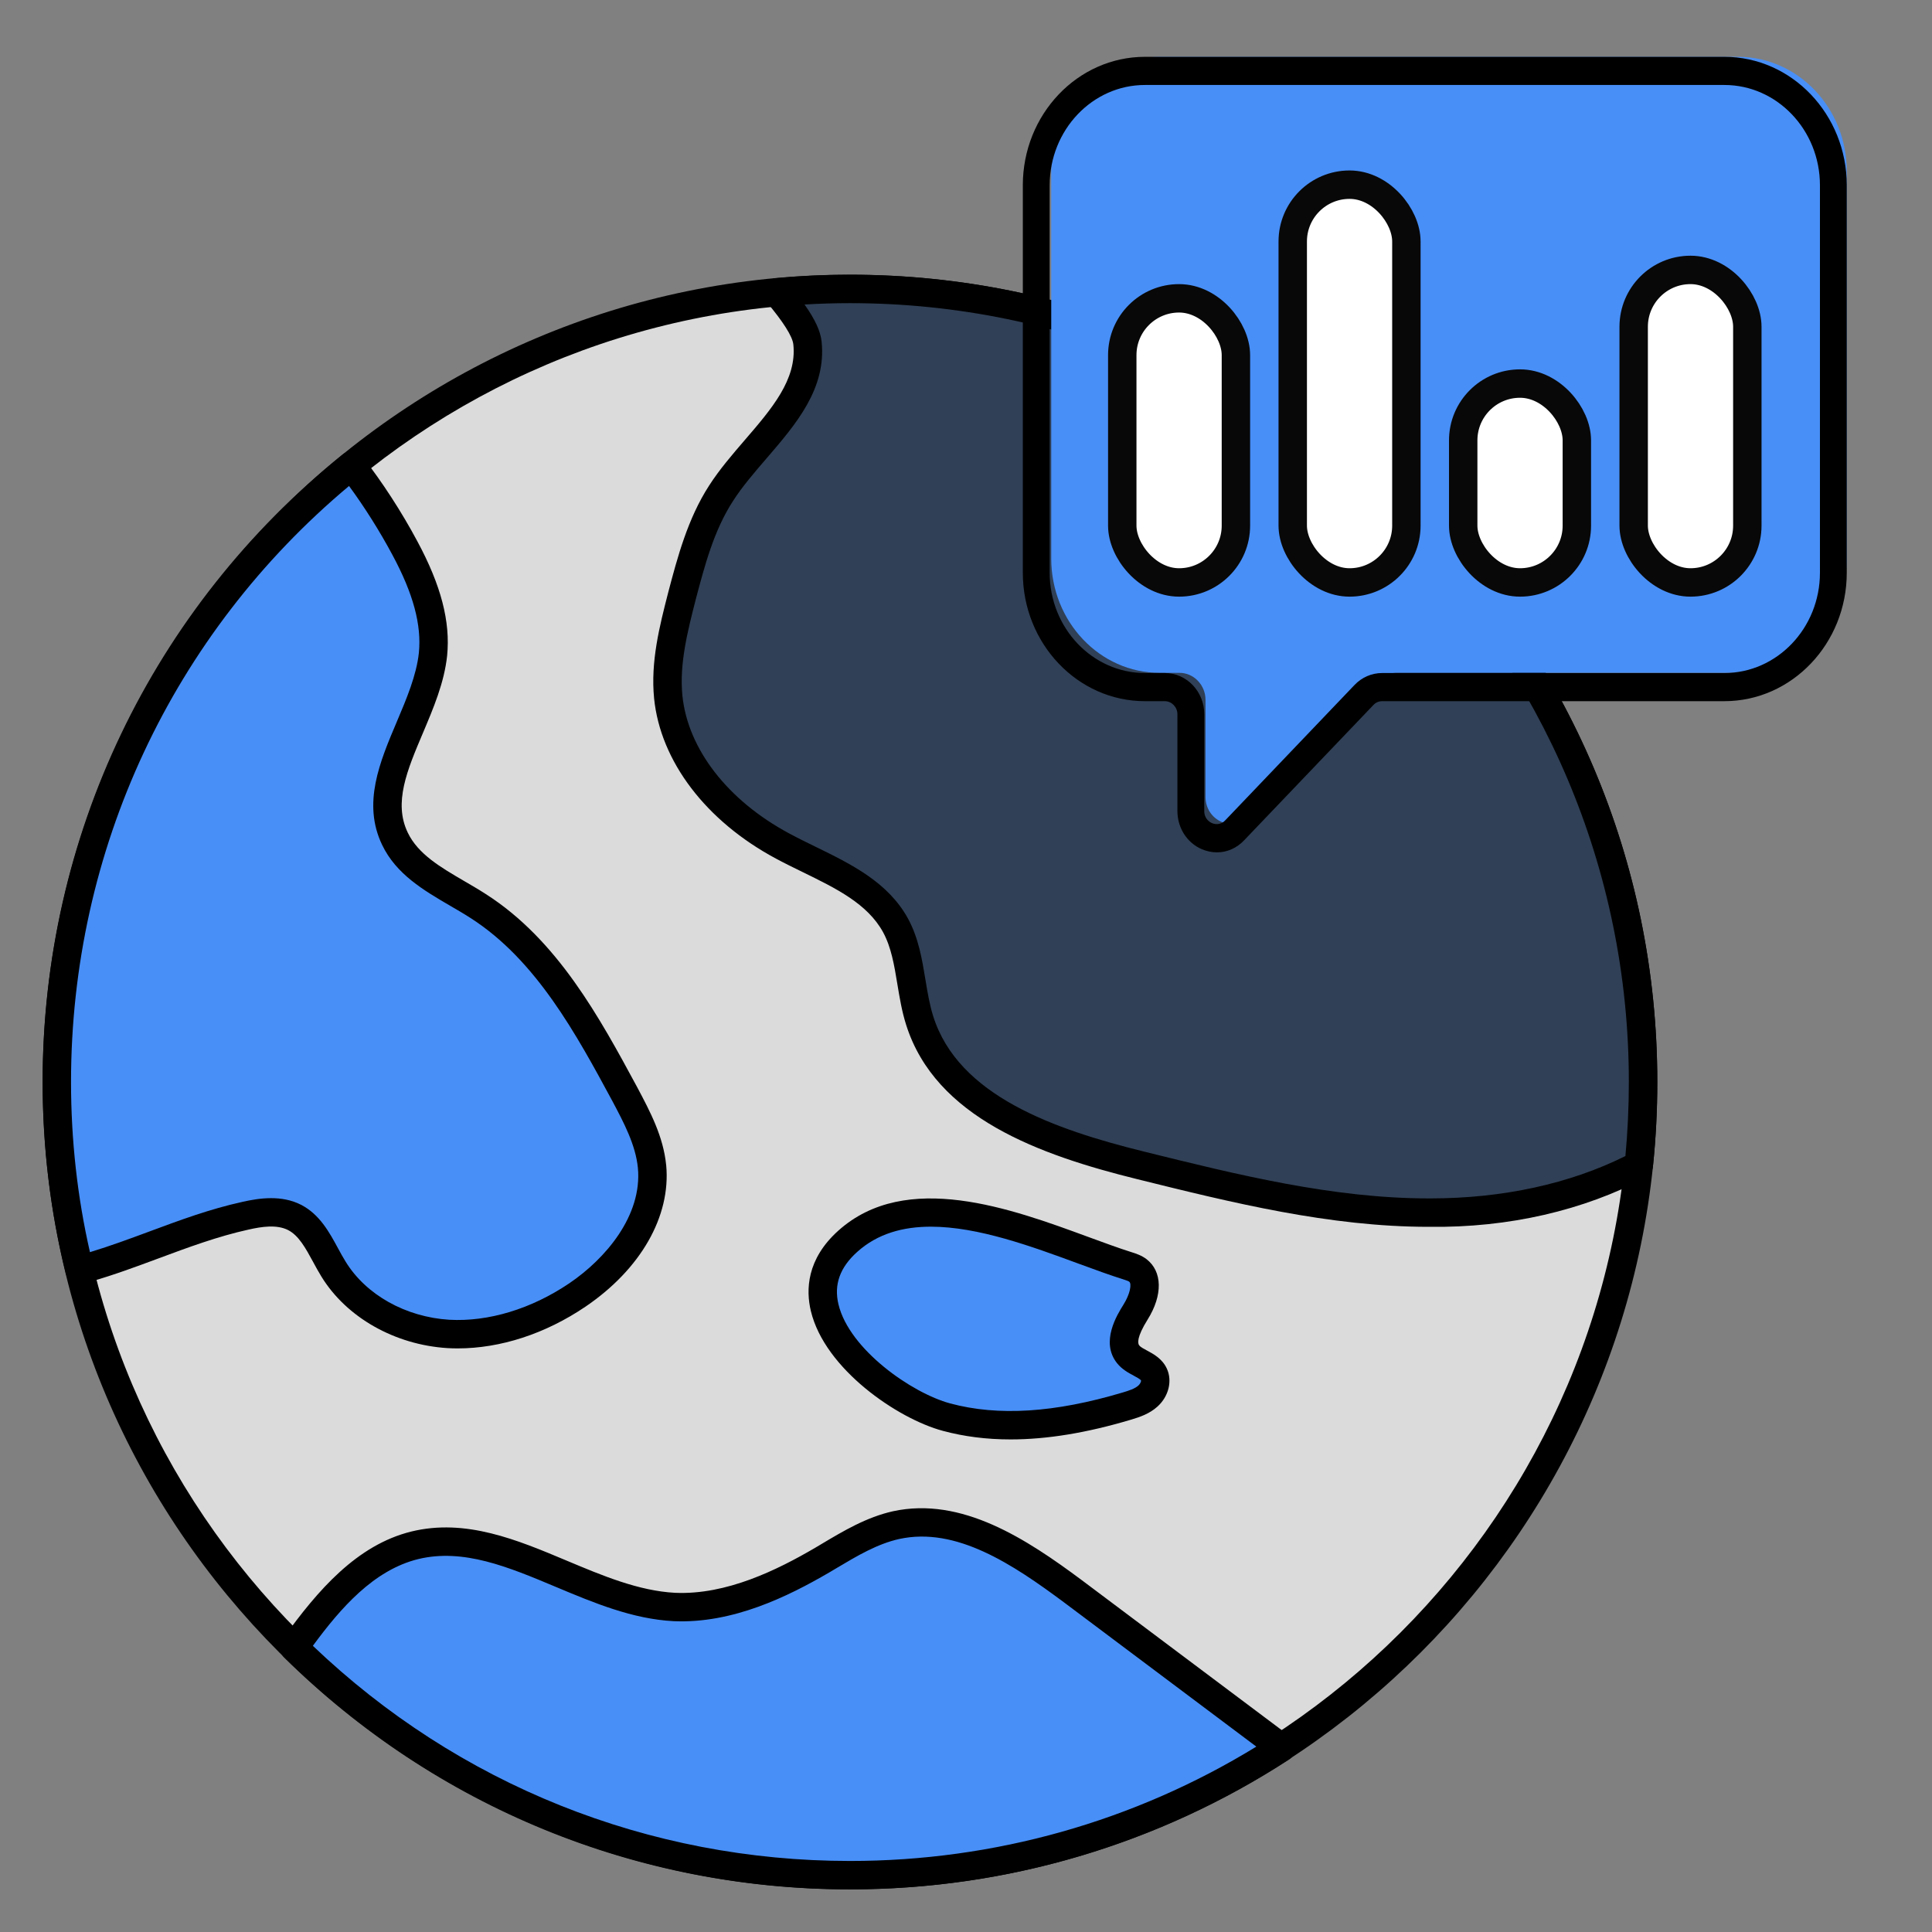
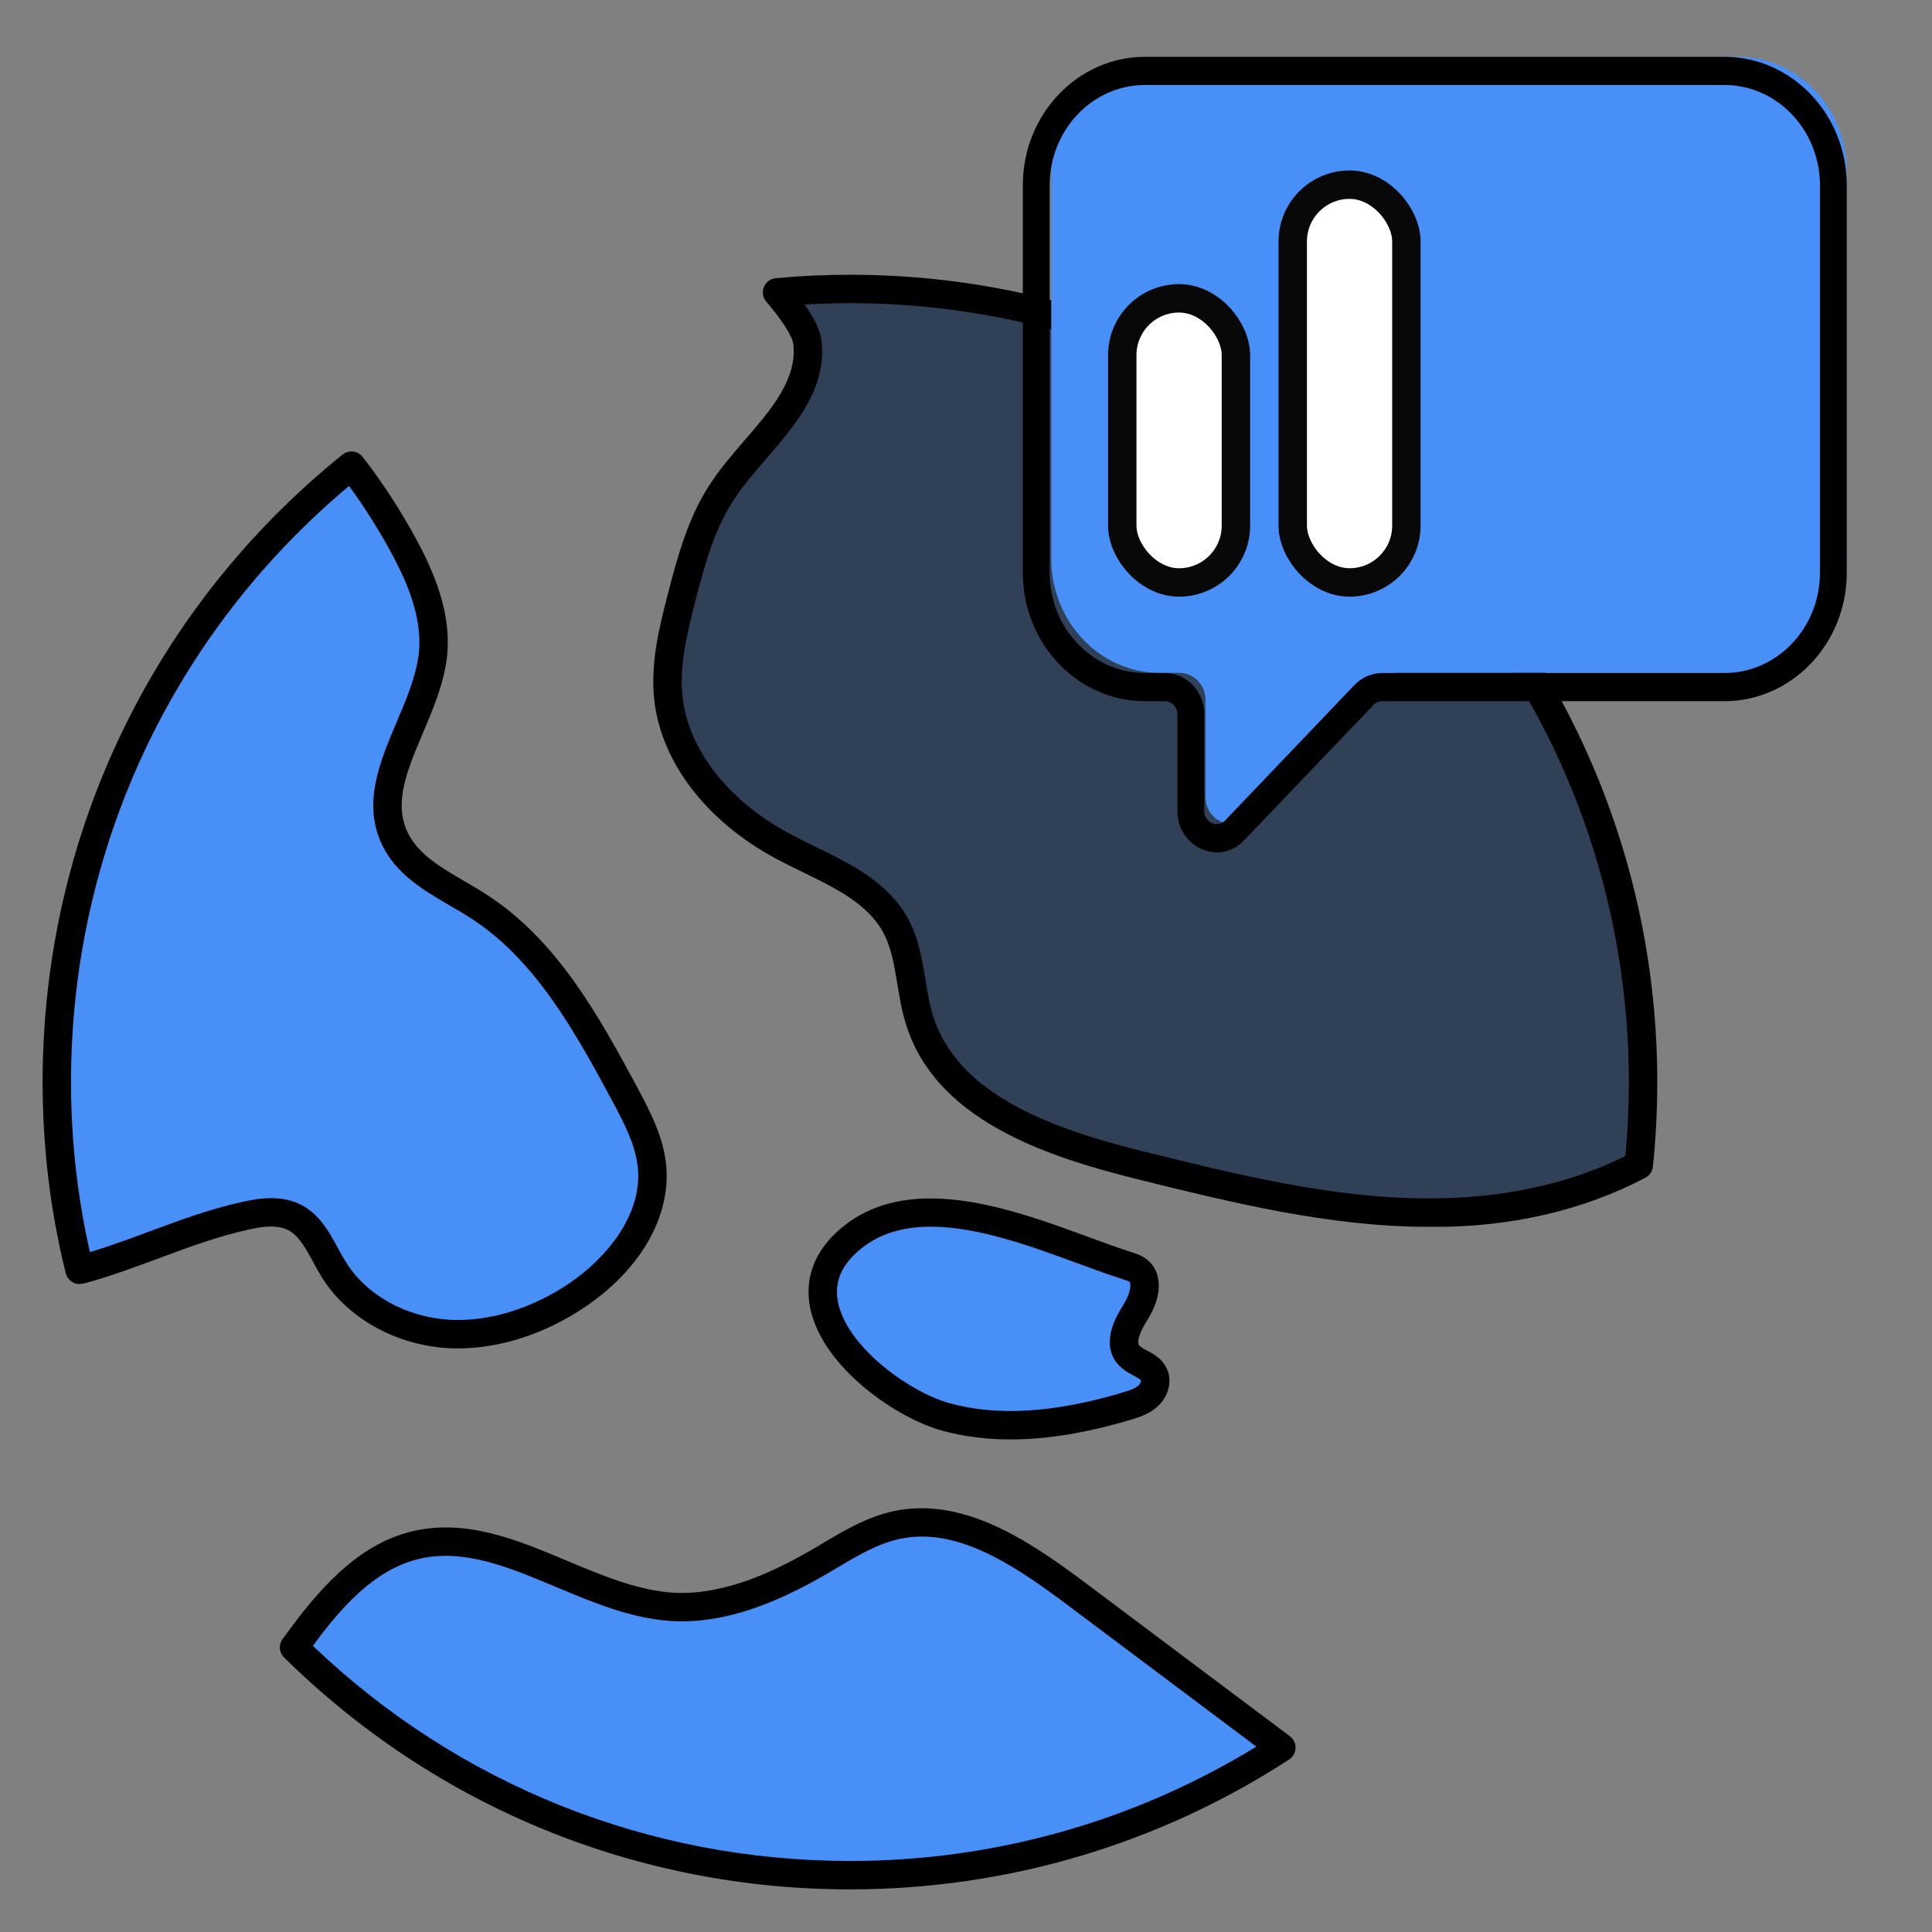
<svg xmlns="http://www.w3.org/2000/svg" width="68px" height="68px" viewBox="0 0 68 68" version="1.1">
  <rect x="0" y="0" width="68" height="68" fill="#808080" stroke="none" />
  <title>temakort</title>
  <g id="temakort" stroke="none" fill="none" fill-rule="evenodd" stroke-width="1">
    <g id="Layer_1">
      <g id="Group" fill-rule="nonzero">
-         <circle id="Oval" fill="#DBDBDB" cx="29.918" cy="38.083" r="27.915" />
-         <path d="M29.918,66.498 C14.25,66.498 1.502,53.751 1.502,38.083 C1.502,22.415 14.25,9.668 29.918,9.668 C45.586,9.668 58.333,22.415 58.333,38.083 C58.333,53.751 45.586,66.498 29.918,66.498 Z M29.918,10.668 C14.801,10.668 2.502,22.966 2.502,38.083 C2.502,53.2 14.801,65.498 29.918,65.498 C45.035,65.498 57.333,53.2 57.333,38.083 C57.333,22.966 45.035,10.668 29.918,10.668 Z" id="Shape" fill="#000000" />
-       </g>
+         </g>
      <g id="Group" fill-rule="nonzero">
        <path d="M57.83,38.08 C57.83,39.07 57.78,40.05 57.68,41.01 C55.46,42.18 52.87,42.68 50.35,42.68 C46.9,42.69 43.51,41.85 40.16,41.02 C37,40.24 33.35,39.02 32.37,35.92 C32.02,34.82 32.07,33.58 31.52,32.57 C30.73,31.13 29,30.56 27.55,29.78 C25.53,28.7 23.75,26.82 23.52,24.53 C23.4,23.32 23.71,22.12 24.01,20.95 C24.34,19.7 24.68,18.44 25.38,17.36 C26.51,15.6 28.64,14.15 28.42,12.07 C28.37,11.61 27.93,10.98 27.35,10.29 C28.19,10.21 29.05,10.17 29.92,10.17 C45.34,10.17 57.83,22.67 57.83,38.08 L57.83,38.08 Z" id="Path" fill="#304056" />
        <path d="M50.283,43.18 C46.795,43.18 43.361,42.329 40.04,41.506 C36.592,40.654 32.927,39.343 31.893,36.07 C31.743,35.599 31.663,35.112 31.585,34.643 C31.475,33.974 31.371,33.343 31.081,32.81 C30.532,31.808 29.427,31.269 28.257,30.697 C27.938,30.541 27.619,30.386 27.313,30.221 C24.849,28.903 23.245,26.795 23.022,24.58 C22.895,23.289 23.212,22.047 23.52,20.847 C23.844,19.619 24.205,18.254 24.96,17.088 C25.322,16.524 25.777,15.996 26.217,15.485 C27.161,14.39 28.053,13.354 27.923,12.123 C27.892,11.839 27.57,11.329 26.967,10.611 C26.847,10.47 26.816,10.272 26.887,10.101 C26.957,9.929 27.117,9.81 27.302,9.792 C28.154,9.711 29.035,9.67 29.92,9.67 C45.585,9.67 58.33,22.415 58.33,38.08 C58.33,39.088 58.278,40.091 58.177,41.062 C58.16,41.228 58.061,41.374 57.913,41.452 C55.752,42.591 53.123,43.22 50.283,43.18 L50.283,43.18 Z M28.317,10.717 C28.691,11.247 28.877,11.655 28.917,12.016 C29.093,13.68 28.016,14.93 26.975,16.139 C26.558,16.623 26.126,17.124 25.801,17.631 C25.13,18.664 24.807,19.892 24.493,21.078 C24.203,22.211 23.907,23.366 24.018,24.48 C24.207,26.362 25.615,28.179 27.786,29.339 C28.082,29.499 28.388,29.648 28.696,29.799 C29.954,30.413 31.256,31.049 31.958,32.33 C32.33,33.013 32.453,33.759 32.572,34.48 C32.647,34.935 32.718,35.364 32.846,35.769 C33.731,38.57 37.101,39.75 40.279,40.535 C43.543,41.344 46.917,42.18 50.285,42.18 L50.348,42.18 C52.888,42.18 55.252,41.665 57.209,40.689 C57.289,39.837 57.33,38.96 57.33,38.08 C57.33,22.966 45.034,10.67 29.92,10.67 C29.382,10.67 28.846,10.686 28.317,10.717 Z" id="Shape" fill="#000000" />
      </g>
      <g id="Group" fill-rule="nonzero">
        <path d="M45.1,61.51 C40.73,64.35 35.52,66 29.92,66 C22.29,66 15.38,62.94 10.35,57.98 C10.36,57.97 10.37,57.97 10.37,57.96 C11.47,56.43 12.77,54.84 14.6,54.39 C17.68,53.64 20.57,56.4 23.74,56.56 C25.58,56.65 27.35,55.84 28.94,54.91 C29.77,54.42 30.6,53.89 31.54,53.68 C33.78,53.19 35.94,54.65 37.78,56.02 L45.1,61.51 Z" id="Path" fill="#488FF7" />
        <path d="M29.92,66.5 C22.413,66.5 15.337,63.601 9.999,58.337 C9.805,58.146 9.799,57.836 9.985,57.638 C11.184,55.975 12.559,54.377 14.48,53.904 C16.394,53.437 18.204,54.197 19.954,54.933 C21.199,55.456 22.487,55.997 23.765,56.062 C25.568,56.14 27.348,55.262 28.688,54.479 L28.92,54.341 C29.697,53.878 30.501,53.399 31.431,53.191 C33.848,52.667 36.129,54.168 38.079,55.619 L45.399,61.109 C45.53,61.208 45.605,61.363 45.599,61.526 C45.594,61.689 45.509,61.84 45.372,61.929 C40.772,64.919 35.429,66.5 29.92,66.5 Z M11.012,57.927 C16.125,62.813 22.822,65.5 29.92,65.5 C34.994,65.5 39.922,64.11 44.219,61.475 L37.48,56.421 C35.627,55.04 33.648,53.731 31.647,54.168 C30.875,54.341 30.174,54.758 29.431,55.2 L29.194,55.341 C27.733,56.194 25.789,57.15 23.715,57.06 C22.261,56.986 20.892,56.411 19.567,55.855 C17.893,55.152 16.311,54.489 14.718,54.875 C13.149,55.262 11.982,56.608 11.012,57.927 L11.012,57.927 Z" id="Shape" fill="#000000" />
      </g>
      <g id="Group" fill-rule="nonzero">
        <path d="M22.95,41.06 C23.12,42.88 21.84,44.55 20.32,45.58 C18.99,46.48 17.39,47.04 15.78,46.95 C14.18,46.85 12.58,46.04 11.74,44.67 C11.33,44.01 11.05,43.2 10.37,42.85 C9.84,42.58 9.21,42.66 8.64,42.79 C6.72,43.21 4.93,44.09 3.05,44.63 C2.97,44.65 2.89,44.68 2.8,44.69 C2.27,42.57 2,40.36 2,38.08 C2,29.32 6.04,21.49 12.37,16.39 C13.13,17.36 13.78,18.41 14.25,19.29 C14.87,20.44 15.37,21.73 15.24,23.03 C15,25.29 12.92,27.48 13.9,29.52 C14.45,30.67 15.76,31.2 16.83,31.89 C19.21,33.41 20.64,36.01 21.98,38.49 C22.41,39.3 22.86,40.14 22.95,41.06 L22.95,41.06 Z" id="Path" fill="#488FF7" />
        <path d="M16.112,47.459 C15.992,47.459 15.872,47.456 15.752,47.449 C13.894,47.334 12.195,46.369 11.313,44.932 C11.209,44.764 11.111,44.584 11.014,44.404 C10.758,43.934 10.517,43.488 10.141,43.295 C9.742,43.092 9.215,43.172 8.75,43.277 C7.674,43.513 6.609,43.908 5.58,44.291 C4.804,44.579 4.002,44.877 3.188,45.11 C3.036,45.153 2.951,45.176 2.859,45.187 C2.609,45.225 2.376,45.057 2.315,44.812 C1.774,42.648 1.5,40.384 1.5,38.08 C1.5,29.454 5.348,21.406 12.056,16 C12.16,15.917 12.294,15.881 12.427,15.893 C12.56,15.908 12.681,15.976 12.763,16.081 C13.451,16.96 14.136,18.016 14.691,19.055 C15.524,20.602 15.857,21.881 15.737,23.08 C15.637,24.025 15.255,24.925 14.887,25.795 C14.328,27.113 13.845,28.252 14.351,29.304 C14.713,30.063 15.509,30.526 16.352,31.018 C16.606,31.166 16.859,31.313 17.101,31.47 C19.626,33.083 21.11,35.829 22.42,38.253 C22.885,39.128 23.349,40.003 23.447,41.012 C23.447,41.013 23.447,41.014 23.448,41.014 C23.615,42.811 22.551,44.672 20.601,45.994 C19.194,46.945 17.615,47.459 16.112,47.459 Z M9.54,42.171 C9.892,42.171 10.255,42.23 10.597,42.405 C11.249,42.74 11.591,43.371 11.893,43.928 C11.981,44.09 12.069,44.252 12.165,44.406 C12.88,45.573 14.276,46.355 15.811,46.451 C17.191,46.528 18.701,46.072 20.04,45.166 C21.309,44.306 22.609,42.788 22.452,41.107 C22.372,40.296 21.956,39.511 21.552,38.751 C20.289,36.411 18.87,33.786 16.561,32.311 C16.33,32.162 16.089,32.022 15.848,31.882 C14.912,31.336 13.944,30.771 13.449,29.736 C12.748,28.277 13.367,26.816 13.966,25.404 C14.306,24.602 14.658,23.771 14.743,22.978 C14.841,21.989 14.545,20.892 13.81,19.527 C13.364,18.693 12.832,17.85 12.285,17.105 C6.06,22.315 2.5,29.931 2.5,38.08 C2.5,40.126 2.724,42.14 3.166,44.072 C3.891,43.851 4.571,43.599 5.232,43.354 C6.294,42.959 7.392,42.551 8.533,42.302 C8.834,42.233 9.181,42.171 9.54,42.171 L9.54,42.171 Z" id="Shape" fill="#000000" />
      </g>
      <g id="Group" fill-rule="nonzero">
        <path d="M39.687,44.553 C39.814,44.593 39.943,44.634 40.048,44.715 C40.476,45.043 40.254,45.723 39.968,46.181 C39.683,46.638 39.371,47.246 39.707,47.668 C39.95,47.973 40.451,48.025 40.615,48.379 C40.733,48.633 40.613,48.946 40.406,49.134 C40.199,49.322 39.923,49.412 39.655,49.492 C37.6,50.105 35.386,50.436 33.314,49.879 C31.058,49.273 27.218,46.039 29.84,43.687 C32.451,41.345 36.954,43.691 39.687,44.553 L39.687,44.553 Z" id="Path" fill="#488FF7" />
        <path d="M35.569,50.663 C34.724,50.663 33.932,50.562 33.185,50.361 C31.596,49.936 29.027,48.187 28.539,46.141 C28.363,45.405 28.388,44.318 29.506,43.315 C31.891,41.176 35.597,42.541 38.303,43.536 C38.854,43.738 39.372,43.929 39.837,44.076 L39.838,44.076 C39.98,44.121 40.174,44.183 40.351,44.316 C40.915,44.749 40.931,45.584 40.392,46.445 C40.002,47.07 40.041,47.284 40.098,47.356 C40.143,47.412 40.259,47.475 40.371,47.534 C40.597,47.655 40.907,47.821 41.068,48.168 C41.269,48.6 41.135,49.148 40.742,49.504 C40.46,49.761 40.12,49.875 39.797,49.971 C38.249,50.433 36.848,50.663 35.569,50.663 L35.569,50.663 Z M32.766,43.175 C31.788,43.175 30.891,43.416 30.174,44.06 C29.562,44.608 29.345,45.213 29.511,45.908 C29.89,47.495 32.094,49.033 33.444,49.396 C35.137,49.851 37.121,49.725 39.512,49.012 C39.735,48.946 39.944,48.878 40.07,48.764 C40.143,48.697 40.167,48.611 40.161,48.589 C40.141,48.546 39.995,48.468 39.899,48.416 C39.716,48.318 39.489,48.196 39.316,47.979 C38.722,47.233 39.319,46.276 39.544,45.916 C39.776,45.545 39.841,45.186 39.744,45.111 C39.707,45.084 39.612,45.054 39.536,45.029 C39.057,44.879 38.525,44.683 37.958,44.475 C36.318,43.871 34.425,43.175 32.766,43.175 L32.766,43.175 Z" id="Shape" fill="#000000" />
      </g>
      <g id="Group" transform="translate(35.8, 1.5)" fill-rule="nonzero">
        <path d="M29.2,4.523 L29.2,18.159 C29.2,20.379 27.484,22.182 25.373,22.182 L13.352,22.182 C13.107,22.182 12.881,22.282 12.711,22.46 L8.177,27.217 C7.611,27.821 6.63,27.395 6.63,26.543 L6.63,23.134 C6.63,22.609 6.216,22.182 5.716,22.182 L5.018,22.182 C2.907,22.182 1.2,20.379 1.2,18.159 L1.2,4.523 C1.2,2.303 2.907,0.5 5.018,0.5 L25.373,0.5 C27.484,0.5 29.2,2.303 29.2,4.523 Z" id="Path" fill="#488FF7" />
        <path d="M7.032,28.5 C6.855,28.5 6.675,28.463 6.5,28.389 C5.978,28.164 5.641,27.638 5.641,27.045 L5.641,23.635 C5.641,23.388 5.438,23.179 5.197,23.179 L4.498,23.179 C2.128,23.179 0.2,21.151 0.2,18.659 L0.2,5.021 C0.2,2.528 2.128,0.5 4.498,0.5 L24.893,0.5 C27.268,0.5 29.2,2.528 29.2,5.021 L29.2,18.659 C29.2,21.151 27.268,23.179 24.893,23.179 L12.849,23.179 C12.73,23.179 12.623,23.225 12.54,23.313 L7.996,28.069 C7.732,28.352 7.388,28.5 7.032,28.5 L7.032,28.5 Z M4.498,1.491 C2.649,1.491 1.145,3.075 1.145,5.021 L1.145,18.659 C1.145,20.605 2.649,22.188 4.498,22.188 L5.197,22.188 C5.963,22.188 6.586,22.837 6.586,23.635 L6.586,27.045 C6.586,27.332 6.794,27.444 6.858,27.471 C6.92,27.497 7.139,27.57 7.326,27.371 L11.873,22.611 C12.133,22.338 12.48,22.188 12.849,22.188 L24.893,22.188 C26.747,22.188 28.256,20.605 28.256,18.659 L28.256,5.021 C28.256,3.075 26.747,1.491 24.893,1.491 L4.498,1.491 Z" id="Shape" fill="#000000" />
      </g>
      <rect id="Rectangle" stroke="#080808" fill="#FFFFFF" x="39.5" y="10.5" width="4" height="10" rx="2" />
      <rect id="Rectangle" stroke="#080808" fill="#FFFFFF" x="45.5" y="6.5" width="4" height="14" rx="2" />
-       <rect id="Rectangle" stroke="#080808" fill="#FFFFFF" x="51.5" y="13.5" width="4" height="7" rx="2" />
-       <rect id="Rectangle" stroke="#080808" fill="#FFFFFF" x="57.5" y="9.5" width="4" height="11" rx="2" />
    </g>
  </g>
</svg>